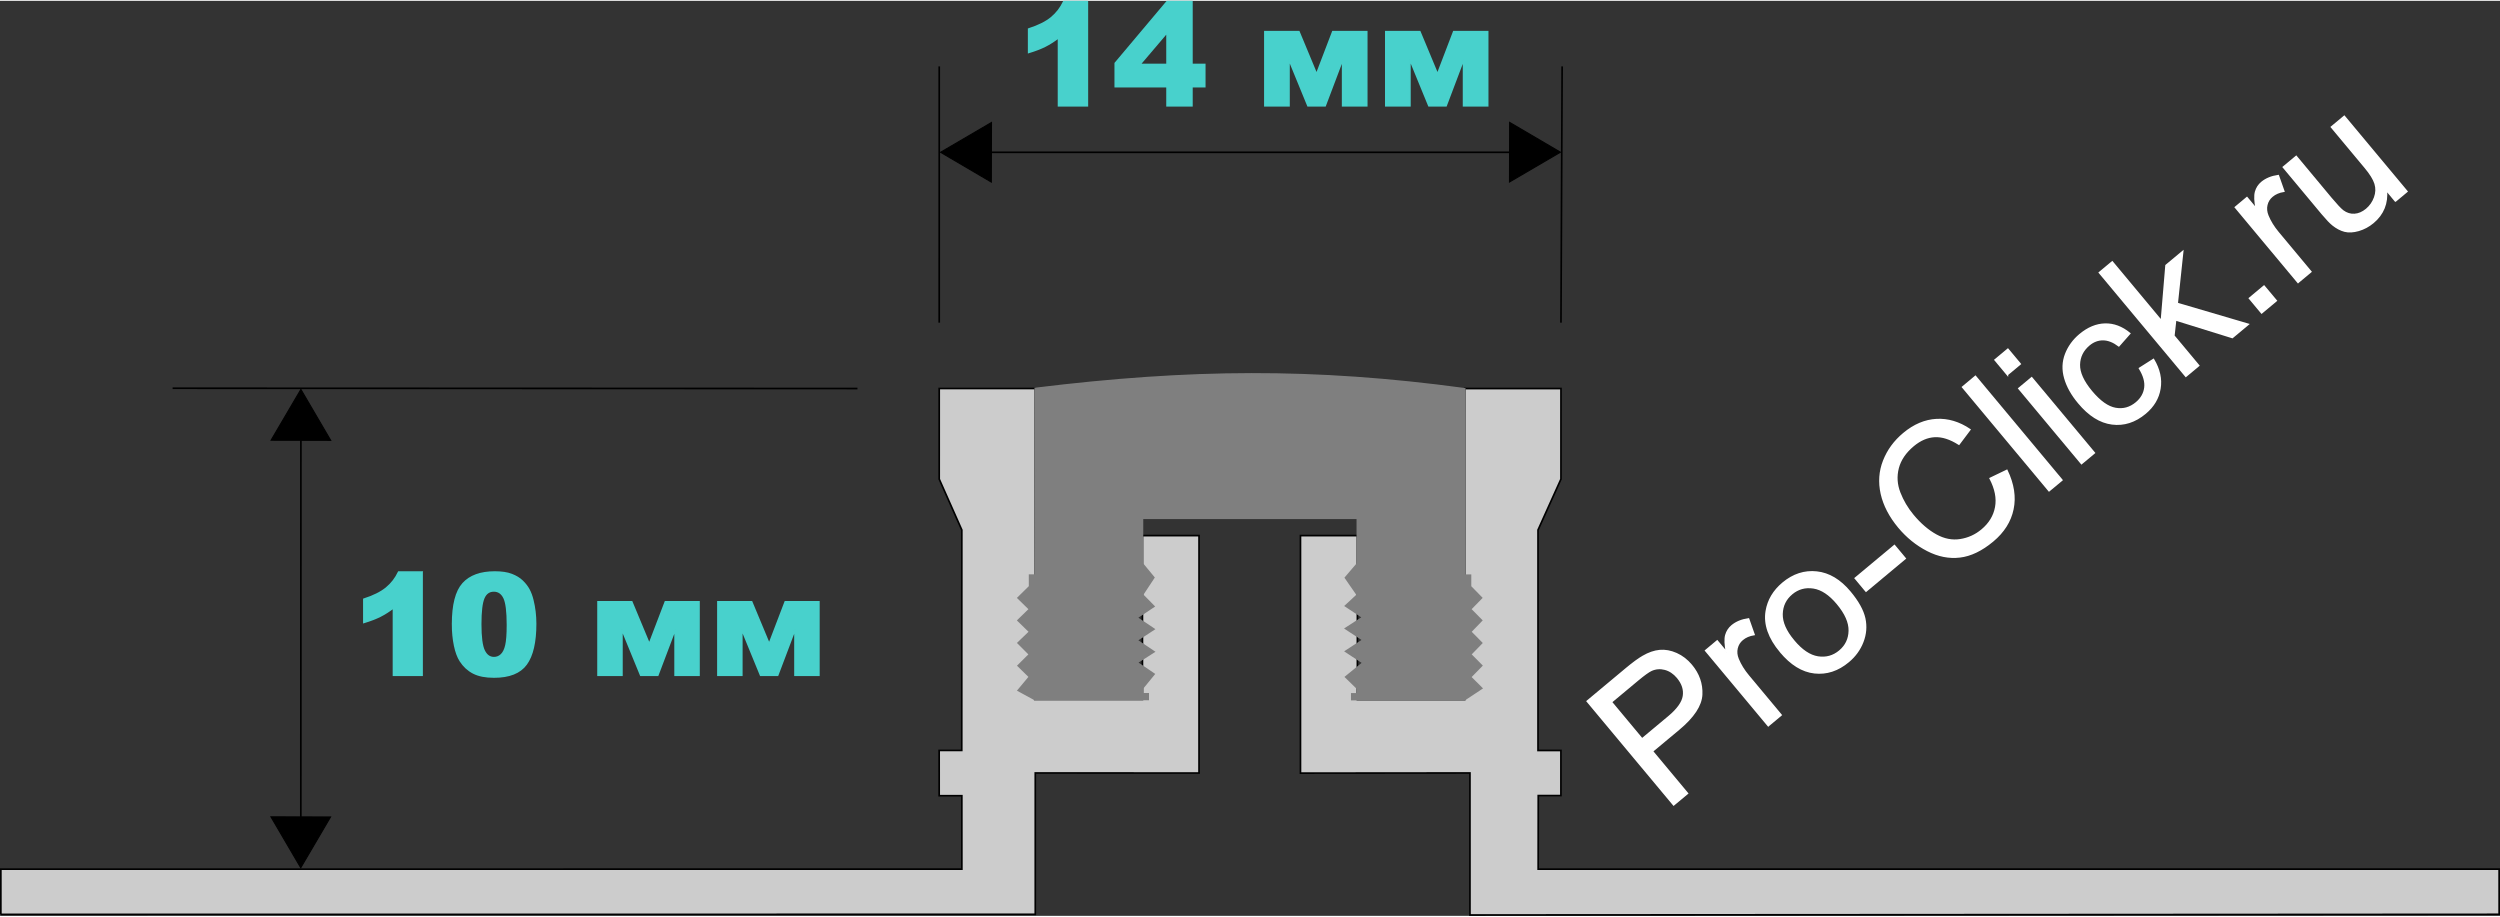
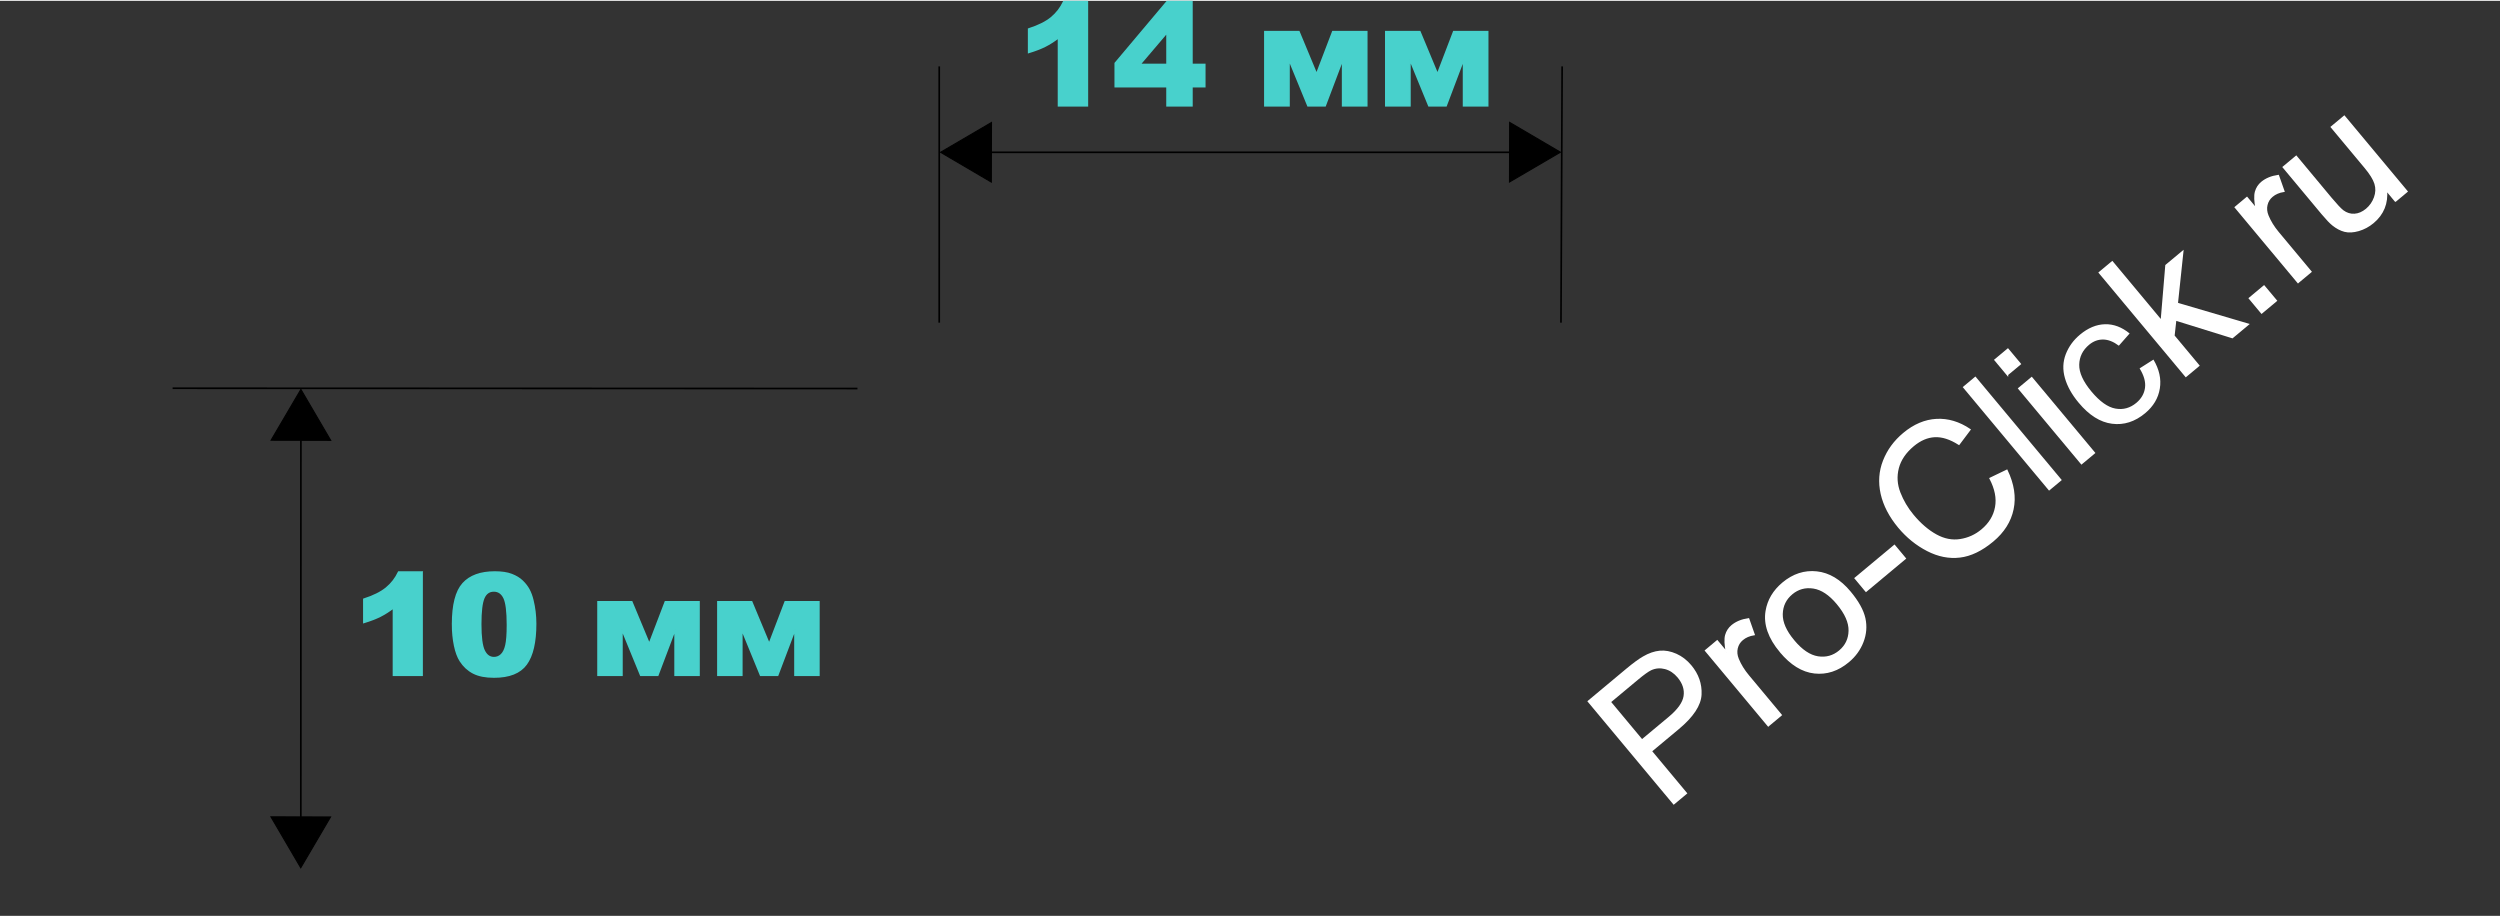
<svg xmlns="http://www.w3.org/2000/svg" xml:space="preserve" width="330px" height="121px" style="shape-rendering:geometricPrecision; text-rendering:geometricPrecision; image-rendering:optimizeQuality; fill-rule:evenodd; clip-rule:evenodd" viewBox="0 0 327.748 119.958">
  <rect x="0" y="0" width="327.748" height="119.958" fill="#333333" stroke="none" />
  <defs>
    <style type="text/css">
   
    .str2 {stroke:black;stroke-width:0.151}
    .str0 {stroke:black;stroke-width:0.222}
    .str3 {stroke:mediumturquoise;stroke-width:0.222}
    .str1 {stroke:#7F7F7F;stroke-width:0.222}
    .str4 {stroke:white;stroke-width:0.222}
    .fil2 {fill:none}
    .fil5 {fill:none;fill-rule:nonzero}
    .fil3 {fill:black}
    .fil1 {fill:#7F7F7F}
    .fil0 {fill:#CCCCCC}
    .fil4 {fill:mediumturquoise;fill-rule:nonzero}
    .fil6 {fill:white;fill-rule:nonzero}
   
  </style>
  </defs>
  <g id="Слой_x0020_1">
-     <path class="fil0 str0" d="M0.111 119.769l0 -5.928 125.987 -0.007 -0.003 -9.626 -2.969 0 -0.002 -5.932 2.96 0 0.01 -28.905 -2.964 -6.668 0.002 -11.876 12.593 0 -0.066 40.759 14.113 0 0 -21.475 7.421 0 0 31.128 -21.469 -0.011 0 18.533 -135.613 0.008zm177.842 -28.167l14.064 0.002 0.007 -40.777 12.618 0 -0.002 11.876 -3.008 6.668 0 28.905 3.003 0 0 5.916 -2.971 0 -0.011 9.645 125.982 -0.003 0.002 5.927 -134.927 0.086 -0.001 -18.619 -22.219 0.021 0 -31.139 7.464 0 -0.001 21.491z" />
-     <path class="fil1 str1" d="M135.66 91.586l-2.17 -1.181 1.485 -1.782 -1.492 -1.46 1.492 -1.482 -1.499 -1.498 1.522 -1.466 -1.529 -1.487 1.513 -1.476 -1.51 -1.477 1.516 -1.492 -0.002 -1.487 0.701 0.001 0.039 -24.472c20.225,-2.476 36.503,-2.633 56.299,0.044l-0.004 24.007 0 0.43 0.754 0 0 1.482 1.448 1.482 -1.448 1.482 1.455 1.471 -1.444 1.492 1.451 1.471 -1.451 1.493 1.458 1.471 -1.469 1.503 1.476 1.471 -2.233 1.478 -14.064 -0.002 -0.729 0 0 -0.741 0.729 0 0 -0.725 -1.53 -1.493 2.27 -1.857 -2.278 -1.503 2.278 -1.492 -2.285 -1.503 2.253 -1.46 -2.26 -1.503 1.551 -1.439 -1.56 -2.255 1.56 -1.826 0 -5.97 -28.182 0 0 3.522 0 2.448 1.49 1.804 -1.49 2.255 1.499 1.525 -2.228 1.482 2.235 1.503 -2.235 1.461 2.242 1.503 -2.22 1.417 2.227 1.514 -1.519 1.857 0 0.73 0.751 0 0 0.73 -2.702 0 -12.161 -0z" />
    <line class="fil2 str0" x1="123.132" y1="42.194" x2="123.134" y2="8.593" />
    <line class="fil2 str0" x1="204.642" y1="42.194" x2="204.796" y2="8.593" />
    <line class="fil2 str0" x1="129.97" y1="19.86" x2="197.902" y2="19.86" />
    <polygon class="fil3 str2" points="204.565,19.845 197.896,23.748 197.915,15.943 " />
    <polygon class="fil3 str2" points="39.427,113.648 35.524,106.979 43.329,106.998 " />
    <polygon class="fil3 str2" points="39.446,50.95 43.349,57.619 35.544,57.6 " />
    <polygon class="fil3 str2" points="123.311,19.856 129.98,15.954 129.961,23.759 " />
    <path class="fil4" d="M142.547 0.111l0 13.641 -3.769 0 0 -8.938c-0.609,0.462 -1.199,0.837 -1.771,1.124 -0.568,0.287 -1.284,0.562 -2.145,0.824l0 -3.057c1.271,-0.409 2.255,-0.899 2.957,-1.471 0.7,-0.575 1.249,-1.284 1.646,-2.124l3.082 0z" />
    <path id="1" class="fil4" d="M153.005 11.244l-6.789 0 0 -3.063 6.789 -8.07 3.248 0 0 8.241 1.683 0 0 2.892 -1.683 0 0 2.508 -3.248 0 0 -2.508zm0 -2.892l0 -4.216 -3.588 4.216 3.588 0z" />
    <polygon id="12" class="fil4" points="179.172,13.752 176.024,13.752 176.024,7.659 173.719,13.752 171.477,13.752 168.979,7.659 168.979,13.752 165.831,13.752 165.831,4.046 170.278,4.046 172.601,9.627 174.734,4.046 179.172,4.046 " />
    <polygon id="123" class="fil4" points="195.026,13.752 191.878,13.752 191.878,7.659 189.574,13.752 187.331,13.752 184.833,7.659 184.833,13.752 181.685,13.752 181.685,4.046 186.132,4.046 188.456,9.627 190.588,4.046 195.026,4.046 " />
    <path id="1234" class="fil5 str3" d="M142.547 0.111l0 13.641 -3.769 0 0 -8.938c-0.609,0.462 -1.199,0.837 -1.771,1.124 -0.568,0.287 -1.284,0.562 -2.145,0.824l0 -3.057c1.271,-0.409 2.255,-0.899 2.957,-1.471 0.7,-0.575 1.249,-1.284 1.646,-2.124l3.082 0z" />
    <path id="12345" class="fil5 str3" d="M153.005 11.244l-6.789 0 0 -3.063 6.789 -8.07 3.248 0 0 8.241 1.683 0 0 2.892 -1.683 0 0 2.508 -3.248 0 0 -2.508zm0 -2.892l0 -4.216 -3.588 4.216 3.588 0z" />
    <polygon id="123456" class="fil5 str3" points="179.172,13.752 176.024,13.752 176.024,7.659 173.719,13.752 171.477,13.752 168.979,7.659 168.979,13.752 165.831,13.752 165.831,4.046 170.278,4.046 172.601,9.627 174.734,4.046 179.172,4.046 " />
    <polygon id="1234567" class="fil5 str3" points="195.026,13.752 191.878,13.752 191.878,7.659 189.574,13.752 187.331,13.752 184.833,7.659 184.833,13.752 181.685,13.752 181.685,4.046 186.132,4.046 188.456,9.627 190.588,4.046 195.026,4.046 " />
    <line class="fil2 str0" x1="39.438" y1="106.987" x2="39.447" y2="57.604" />
    <line class="fil2 str0" x1="112.411" y1="50.827" x2="22.628" y2="50.79" />
    <path class="fil4" d="M55.327 74.894l0 13.521 -3.736 0 0 -8.86c-0.604,0.458 -1.189,0.83 -1.755,1.114 -0.563,0.285 -1.272,0.557 -2.127,0.817l0 -3.031c1.26,-0.405 2.235,-0.892 2.932,-1.458 0.693,-0.569 1.238,-1.272 1.631,-2.105l3.055 0z" />
    <path id="1" class="fil4" d="M59.345 81.713c0,-2.526 0.455,-4.296 1.365,-5.306 0.91,-1.009 2.297,-1.514 4.157,-1.514 0.895,0 1.631,0.108 2.204,0.331 0.576,0.22 1.043,0.508 1.406,0.861 0.362,0.353 0.65,0.724 0.857,1.114 0.211,0.39 0.378,0.845 0.505,1.365 0.248,0.994 0.371,2.027 0.371,3.102 0,2.415 -0.409,4.179 -1.226,5.297 -0.814,1.121 -2.219,1.678 -4.216,1.678 -1.117,0 -2.021,-0.176 -2.712,-0.536 -0.69,-0.356 -1.254,-0.879 -1.696,-1.566 -0.319,-0.492 -0.57,-1.161 -0.746,-2.009 -0.18,-0.851 -0.27,-1.789 -0.27,-2.817zm3.665 0.009c0,1.693 0.149,2.848 0.449,3.467 0.297,0.622 0.734,0.932 1.3,0.932 0.375,0 0.7,-0.133 0.975,-0.396 0.276,-0.263 0.477,-0.678 0.607,-1.244 0.13,-0.569 0.195,-1.455 0.195,-2.659 0,-1.765 -0.149,-2.953 -0.449,-3.56 -0.297,-0.607 -0.746,-0.91 -1.347,-0.91 -0.61,0 -1.053,0.31 -1.322,0.929 -0.272,0.619 -0.409,1.768 -0.409,3.442z" />
    <polygon id="12" class="fil4" points="91.632,88.415 88.512,88.415 88.512,82.376 86.227,88.415 84.005,88.415 81.528,82.376 81.528,88.415 78.408,88.415 78.408,78.794 82.816,78.794 85.119,84.326 87.233,78.794 91.632,78.794 " />
    <polygon id="123" class="fil4" points="107.349,88.415 104.228,88.415 104.228,82.376 101.943,88.415 99.721,88.415 97.244,82.376 97.244,88.415 94.124,88.415 94.124,78.794 98.532,78.794 100.836,84.326 102.95,78.794 107.349,78.794 " />
    <path id="1234" class="fil5 str3" d="M55.327 74.894l0 13.521 -3.736 0 0 -8.86c-0.604,0.458 -1.189,0.83 -1.755,1.114 -0.563,0.285 -1.272,0.557 -2.127,0.817l0 -3.031c1.26,-0.405 2.235,-0.892 2.932,-1.458 0.693,-0.569 1.238,-1.272 1.631,-2.105l3.055 0z" />
    <path id="12345" class="fil5 str3" d="M59.345 81.713c0,-2.526 0.455,-4.296 1.365,-5.306 0.91,-1.009 2.297,-1.514 4.157,-1.514 0.895,0 1.631,0.108 2.204,0.331 0.576,0.22 1.043,0.508 1.406,0.861 0.362,0.353 0.65,0.724 0.857,1.114 0.211,0.39 0.378,0.845 0.505,1.365 0.248,0.994 0.371,2.027 0.371,3.102 0,2.415 -0.409,4.179 -1.226,5.297 -0.814,1.121 -2.219,1.678 -4.216,1.678 -1.117,0 -2.021,-0.176 -2.712,-0.536 -0.69,-0.356 -1.254,-0.879 -1.696,-1.566 -0.319,-0.492 -0.57,-1.161 -0.746,-2.009 -0.18,-0.851 -0.27,-1.789 -0.27,-2.817zm3.665 0.009c0,1.693 0.149,2.848 0.449,3.467 0.297,0.622 0.734,0.932 1.3,0.932 0.375,0 0.7,-0.133 0.975,-0.396 0.276,-0.263 0.477,-0.678 0.607,-1.244 0.13,-0.569 0.195,-1.455 0.195,-2.659 0,-1.765 -0.149,-2.953 -0.449,-3.56 -0.297,-0.607 -0.746,-0.91 -1.347,-0.91 -0.61,0 -1.053,0.31 -1.322,0.929 -0.272,0.619 -0.409,1.768 -0.409,3.442z" />
    <polygon id="123456" class="fil5 str3" points="91.632,88.415 88.512,88.415 88.512,82.376 86.227,88.415 84.005,88.415 81.528,82.376 81.528,88.415 78.408,88.415 78.408,78.794 82.816,78.794 85.119,84.326 87.233,78.794 91.632,78.794 " />
    <polygon id="1234567" class="fil5 str3" points="107.349,88.415 104.228,88.415 104.228,82.376 101.943,88.415 99.721,88.415 97.244,82.376 97.244,88.415 94.124,88.415 94.124,78.794 98.532,78.794 100.836,84.326 102.95,78.794 107.349,78.794 " />
    <path class="fil6" d="M219.416 105.399l-11.319 -13.575 5.118 -4.27c0.903,-0.752 1.628,-1.282 2.176,-1.594 0.758,-0.444 1.491,-0.698 2.204,-0.763 0.712,-0.065 1.436,0.072 2.181,0.402 0.745,0.335 1.394,0.838 1.957,1.509 0.962,1.154 1.409,2.439 1.341,3.851 -0.068,1.412 -1.062,2.918 -2.982,4.52l-3.482 2.901 4.603 5.523 -1.797 1.496zm-4.142 -8.618l3.511 -2.926c1.158,-0.97 1.805,-1.875 1.93,-2.71 0.129,-0.84 -0.133,-1.651 -0.787,-2.438 -0.477,-0.564 -1.024,-0.931 -1.649,-1.097 -0.626,-0.165 -1.223,-0.117 -1.803,0.146 -0.367,0.173 -0.96,0.596 -1.776,1.278l-3.47 2.894 4.044 4.855z" />
    <path id="1" class="fil6" d="M231.82 95.019l-8.199 -9.833 1.5 -1.254 1.241 1.492c-0.2,-1.017 -0.228,-1.77 -0.092,-2.264 0.141,-0.494 0.405,-0.901 0.792,-1.226 0.565,-0.469 1.286,-0.764 2.163,-0.891l0.714 2.027c-0.605,0.098 -1.116,0.315 -1.52,0.657 -0.367,0.304 -0.602,0.687 -0.709,1.148 -0.108,0.461 -0.059,0.938 0.142,1.428 0.308,0.75 0.756,1.475 1.343,2.179l4.291 5.147 -1.665 1.389z" />
    <path id="12" class="fil6" d="M233.424 85.326c-1.517,-1.822 -2.136,-3.592 -1.854,-5.313 0.236,-1.432 0.963,-2.658 2.178,-3.673 1.352,-1.126 2.83,-1.606 4.423,-1.435 1.597,0.171 3.049,1.037 4.352,2.599 1.056,1.265 1.693,2.419 1.922,3.46 0.225,1.042 0.141,2.067 -0.251,3.074 -0.388,1.004 -1.015,1.864 -1.872,2.579 -1.377,1.151 -2.859,1.635 -4.444,1.459 -1.585,-0.175 -3.07,-1.091 -4.454,-2.752zm1.714 -1.43c1.048,1.261 2.109,1.974 3.183,2.145 1.07,0.166 2.025,-0.096 2.858,-0.791 0.828,-0.691 1.253,-1.579 1.275,-2.666 0.026,-1.091 -0.499,-2.277 -1.576,-3.567 -1.015,-1.216 -2.06,-1.909 -3.134,-2.075 -1.074,-0.166 -2.021,0.092 -2.845,0.778 -0.832,0.695 -1.262,1.583 -1.292,2.666 -0.03,1.083 0.478,2.252 1.531,3.509z" />
    <polygon id="123" class="fil6" points="244.633,77.375 243.235,75.698 248.358,71.428 249.755,73.105 " />
    <path id="1234" class="fil6" d="M260.919 62.618l2.175 -1.047c0.854,1.792 1.115,3.48 0.779,5.073 -0.331,1.588 -1.206,2.974 -2.619,4.154 -1.463,1.221 -2.901,1.914 -4.313,2.081 -1.412,0.171 -2.832,-0.111 -4.251,-0.841 -1.419,-0.73 -2.673,-1.745 -3.754,-3.039 -1.179,-1.418 -1.935,-2.876 -2.275,-4.379 -0.335,-1.503 -0.235,-2.943 0.306,-4.318 0.541,-1.378 1.412,-2.567 2.611,-3.566 1.356,-1.134 2.789,-1.741 4.292,-1.822 1.503,-0.08 2.955,0.354 4.366,1.303l-1.423 1.892c-1.135,-0.722 -2.193,-1.061 -3.168,-1.013 -0.976,0.048 -1.915,0.45 -2.822,1.207 -1.043,0.871 -1.707,1.85 -1.992,2.932 -0.282,1.086 -0.217,2.165 0.201,3.248 0.419,1.079 1.001,2.064 1.749,2.962 0.962,1.154 1.969,2.02 3.027,2.602 1.053,0.582 2.115,0.789 3.177,0.622 1.067,-0.167 2.014,-0.594 2.842,-1.285 1.006,-0.838 1.616,-1.838 1.828,-3.003 0.216,-1.16 -0.029,-2.416 -0.736,-3.763z" />
    <polygon id="12345" class="fil6" points="268.629,64.216 257.31,50.641 258.975,49.248 270.298,62.827 " />
    <path id="123456" class="fil6" d="M263.162 48.995l-1.599 -1.917 1.669 -1.389 1.599 1.916 -1.669 1.389zm9.724 11.658l-8.203 -9.833 1.669 -1.389 8.199 9.833 -1.665 1.389z" />
    <path id="1234567" class="fil6" d="M280.499 48.187l1.817 -1.154c0.76,1.281 1.042,2.546 0.835,3.801 -0.203,1.256 -0.843,2.329 -1.918,3.225 -1.344,1.122 -2.793,1.586 -4.345,1.386 -1.552,-0.196 -3.012,-1.116 -4.38,-2.76 -0.888,-1.059 -1.487,-2.135 -1.799,-3.226 -0.311,-1.091 -0.273,-2.133 0.111,-3.132 0.388,-0.996 1.007,-1.847 1.852,-2.554 1.067,-0.892 2.167,-1.347 3.295,-1.375 1.132,-0.027 2.206,0.378 3.226,1.211l-1.414 1.604c-0.703,-0.532 -1.39,-0.8 -2.061,-0.81 -0.671,-0.005 -1.28,0.224 -1.837,0.685 -0.841,0.702 -1.27,1.571 -1.296,2.612 -0.022,1.037 0.512,2.211 1.597,3.514 1.102,1.319 2.154,2.069 3.163,2.243 1.004,0.179 1.914,-0.071 2.73,-0.754 0.651,-0.543 1.031,-1.201 1.135,-1.966 0.104,-0.769 -0.133,-1.618 -0.709,-2.549z" />
    <polygon id="12345678" class="fil6" points="286.566,49.206 275.243,35.631 276.912,34.242 283.365,41.986 283.975,34.692 286.135,32.896 285.418,39.679 294.713,42.413 292.657,44.127 285.213,41.812 284.98,43.919 288.231,47.818 " />
    <polygon id="123456789" class="fil6" points="296.499,40.899 294.916,38.999 296.812,37.417 298.399,39.312 " />
    <path id="12345678910" class="fil6" d="M301.271 36.902l-8.199 -9.833 1.5 -1.254 1.241 1.492c-0.2,-1.017 -0.228,-1.77 -0.092,-2.264 0.141,-0.494 0.405,-0.901 0.792,-1.226 0.565,-0.469 1.286,-0.764 2.163,-0.891l0.714 2.027c-0.605,0.098 -1.116,0.315 -1.52,0.657 -0.367,0.304 -0.602,0.687 -0.709,1.148 -0.108,0.461 -0.059,0.938 0.142,1.428 0.308,0.75 0.756,1.475 1.343,2.179l4.291 5.147 -1.665 1.389z" />
    <path id="1234567891011" class="fil6" d="M314.041 26.235l-1.204 -1.446c0.162,1.75 -0.416,3.173 -1.73,4.271 -0.581,0.485 -1.216,0.822 -1.903,1.022 -0.688,0.197 -1.293,0.229 -1.819,0.096 -0.523,-0.137 -1.037,-0.405 -1.543,-0.809 -0.341,-0.272 -0.81,-0.763 -1.402,-1.471l-5.08 -6.095 1.669 -1.389 4.545 5.457c0.728,0.869 1.25,1.426 1.57,1.673 0.469,0.35 0.979,0.512 1.527,0.476 0.548,-0.032 1.071,-0.258 1.574,-0.673 0.499,-0.419 0.861,-0.937 1.085,-1.559 0.227,-0.621 0.244,-1.23 0.06,-1.824 -0.184,-0.593 -0.628,-1.31 -1.331,-2.147l-4.394 -5.271 1.669 -1.389 8.199 9.833 -1.492 1.245z" />
-     <path id="123456789101112" class="fil5 str4" d="M219.416 105.399l-11.319 -13.575 5.118 -4.27c0.903,-0.752 1.628,-1.282 2.176,-1.594 0.758,-0.444 1.491,-0.698 2.204,-0.763 0.712,-0.065 1.436,0.072 2.181,0.402 0.745,0.335 1.394,0.838 1.957,1.509 0.962,1.154 1.409,2.439 1.341,3.851 -0.068,1.412 -1.062,2.918 -2.982,4.52l-3.482 2.901 4.603 5.523 -1.797 1.496zm-4.142 -8.618l3.511 -2.926c1.158,-0.97 1.805,-1.875 1.93,-2.71 0.129,-0.84 -0.133,-1.651 -0.787,-2.438 -0.477,-0.564 -1.024,-0.931 -1.649,-1.097 -0.626,-0.165 -1.223,-0.117 -1.803,0.146 -0.367,0.173 -0.96,0.596 -1.776,1.278l-3.47 2.894 4.044 4.855z" />
    <path id="12345678910111213" class="fil5 str4" d="M231.82 95.019l-8.199 -9.833 1.5 -1.254 1.241 1.492c-0.2,-1.017 -0.228,-1.77 -0.092,-2.264 0.141,-0.494 0.405,-0.901 0.792,-1.226 0.565,-0.469 1.286,-0.764 2.163,-0.891l0.714 2.027c-0.605,0.098 -1.116,0.315 -1.52,0.657 -0.367,0.304 -0.602,0.687 -0.709,1.148 -0.108,0.461 -0.059,0.938 0.142,1.428 0.308,0.75 0.756,1.475 1.343,2.179l4.291 5.147 -1.665 1.389z" />
    <path id="1234567891011121314" class="fil5 str4" d="M233.424 85.326c-1.517,-1.822 -2.136,-3.592 -1.854,-5.313 0.236,-1.432 0.963,-2.658 2.178,-3.673 1.352,-1.126 2.83,-1.606 4.423,-1.435 1.597,0.171 3.049,1.037 4.352,2.599 1.056,1.265 1.693,2.419 1.922,3.46 0.225,1.042 0.141,2.067 -0.251,3.074 -0.388,1.004 -1.015,1.864 -1.872,2.579 -1.377,1.151 -2.859,1.635 -4.444,1.459 -1.585,-0.175 -3.07,-1.091 -4.454,-2.752zm1.714 -1.43c1.048,1.261 2.109,1.974 3.183,2.145 1.07,0.166 2.025,-0.096 2.858,-0.791 0.828,-0.691 1.253,-1.579 1.275,-2.666 0.026,-1.091 -0.499,-2.277 -1.576,-3.567 -1.015,-1.216 -2.06,-1.909 -3.134,-2.075 -1.074,-0.166 -2.021,0.092 -2.845,0.778 -0.832,0.695 -1.262,1.583 -1.292,2.666 -0.03,1.083 0.478,2.252 1.531,3.509z" />
    <polygon id="123456789101112131415" class="fil5 str4" points="244.633,77.375 243.235,75.698 248.358,71.428 249.755,73.105 " />
    <path id="12345678910111213141516" class="fil5 str4" d="M260.919 62.618l2.175 -1.047c0.854,1.792 1.115,3.48 0.779,5.073 -0.331,1.588 -1.206,2.974 -2.619,4.154 -1.463,1.221 -2.901,1.914 -4.313,2.081 -1.412,0.171 -2.832,-0.111 -4.251,-0.841 -1.419,-0.73 -2.673,-1.745 -3.754,-3.039 -1.179,-1.418 -1.935,-2.876 -2.275,-4.379 -0.335,-1.503 -0.235,-2.943 0.306,-4.318 0.541,-1.378 1.412,-2.567 2.611,-3.566 1.356,-1.134 2.789,-1.741 4.292,-1.822 1.503,-0.08 2.955,0.354 4.366,1.303l-1.423 1.892c-1.135,-0.722 -2.193,-1.061 -3.168,-1.013 -0.976,0.048 -1.915,0.45 -2.822,1.207 -1.043,0.871 -1.707,1.85 -1.992,2.932 -0.282,1.086 -0.217,2.165 0.201,3.248 0.419,1.079 1.001,2.064 1.749,2.962 0.962,1.154 1.969,2.02 3.027,2.602 1.053,0.582 2.115,0.789 3.177,0.622 1.067,-0.167 2.014,-0.594 2.842,-1.285 1.006,-0.838 1.616,-1.838 1.828,-3.003 0.216,-1.16 -0.029,-2.416 -0.736,-3.763z" />
-     <polygon id="1234567891011121314151617" class="fil5 str4" points="268.629,64.216 257.31,50.641 258.975,49.248 270.298,62.827 " />
    <path id="123456789101112131415161718" class="fil5 str4" d="M263.162 48.995l-1.599 -1.917 1.669 -1.389 1.599 1.916 -1.669 1.389zm9.724 11.658l-8.203 -9.833 1.669 -1.389 8.199 9.833 -1.665 1.389z" />
-     <path id="12345678910111213141516171819" class="fil5 str4" d="M280.499 48.187l1.817 -1.154c0.76,1.281 1.042,2.546 0.835,3.801 -0.203,1.256 -0.843,2.329 -1.918,3.225 -1.344,1.122 -2.793,1.586 -4.345,1.386 -1.552,-0.196 -3.012,-1.116 -4.38,-2.76 -0.888,-1.059 -1.487,-2.135 -1.799,-3.226 -0.311,-1.091 -0.273,-2.133 0.111,-3.132 0.388,-0.996 1.007,-1.847 1.852,-2.554 1.067,-0.892 2.167,-1.347 3.295,-1.375 1.132,-0.027 2.206,0.378 3.226,1.211l-1.414 1.604c-0.703,-0.532 -1.39,-0.8 -2.061,-0.81 -0.671,-0.005 -1.28,0.224 -1.837,0.685 -0.841,0.702 -1.27,1.571 -1.296,2.612 -0.022,1.037 0.512,2.211 1.597,3.514 1.102,1.319 2.154,2.069 3.163,2.243 1.004,0.179 1.914,-0.071 2.73,-0.754 0.651,-0.543 1.031,-1.201 1.135,-1.966 0.104,-0.769 -0.133,-1.618 -0.709,-2.549z" />
    <polygon id="1234567891011121314151617181920" class="fil5 str4" points="286.566,49.206 275.243,35.631 276.912,34.242 283.365,41.986 283.975,34.692 286.135,32.896 285.418,39.679 294.713,42.413 292.657,44.127 285.213,41.812 284.98,43.919 288.231,47.818 " />
    <polygon id="123456789101112131415161718192021" class="fil5 str4" points="296.499,40.899 294.916,38.999 296.812,37.417 298.399,39.312 " />
    <path id="12345678910111213141516171819202122" class="fil5 str4" d="M301.271 36.902l-8.199 -9.833 1.5 -1.254 1.241 1.492c-0.2,-1.017 -0.228,-1.77 -0.092,-2.264 0.141,-0.494 0.405,-0.901 0.792,-1.226 0.565,-0.469 1.286,-0.764 2.163,-0.891l0.714 2.027c-0.605,0.098 -1.116,0.315 -1.52,0.657 -0.367,0.304 -0.602,0.687 -0.709,1.148 -0.108,0.461 -0.059,0.938 0.142,1.428 0.308,0.75 0.756,1.475 1.343,2.179l4.291 5.147 -1.665 1.389z" />
    <path id="1234567891011121314151617181920212223" class="fil5 str4" d="M314.041 26.235l-1.204 -1.446c0.162,1.75 -0.416,3.173 -1.73,4.271 -0.581,0.485 -1.216,0.822 -1.903,1.022 -0.688,0.197 -1.293,0.229 -1.819,0.096 -0.523,-0.137 -1.037,-0.405 -1.543,-0.809 -0.341,-0.272 -0.81,-0.763 -1.402,-1.471l-5.08 -6.095 1.669 -1.389 4.545 5.457c0.728,0.869 1.25,1.426 1.57,1.673 0.469,0.35 0.979,0.512 1.527,0.476 0.548,-0.032 1.071,-0.258 1.574,-0.673 0.499,-0.419 0.861,-0.937 1.085,-1.559 0.227,-0.621 0.244,-1.23 0.06,-1.824 -0.184,-0.593 -0.628,-1.31 -1.331,-2.147l-4.394 -5.271 1.669 -1.389 8.199 9.833 -1.492 1.245z" />
  </g>
</svg>